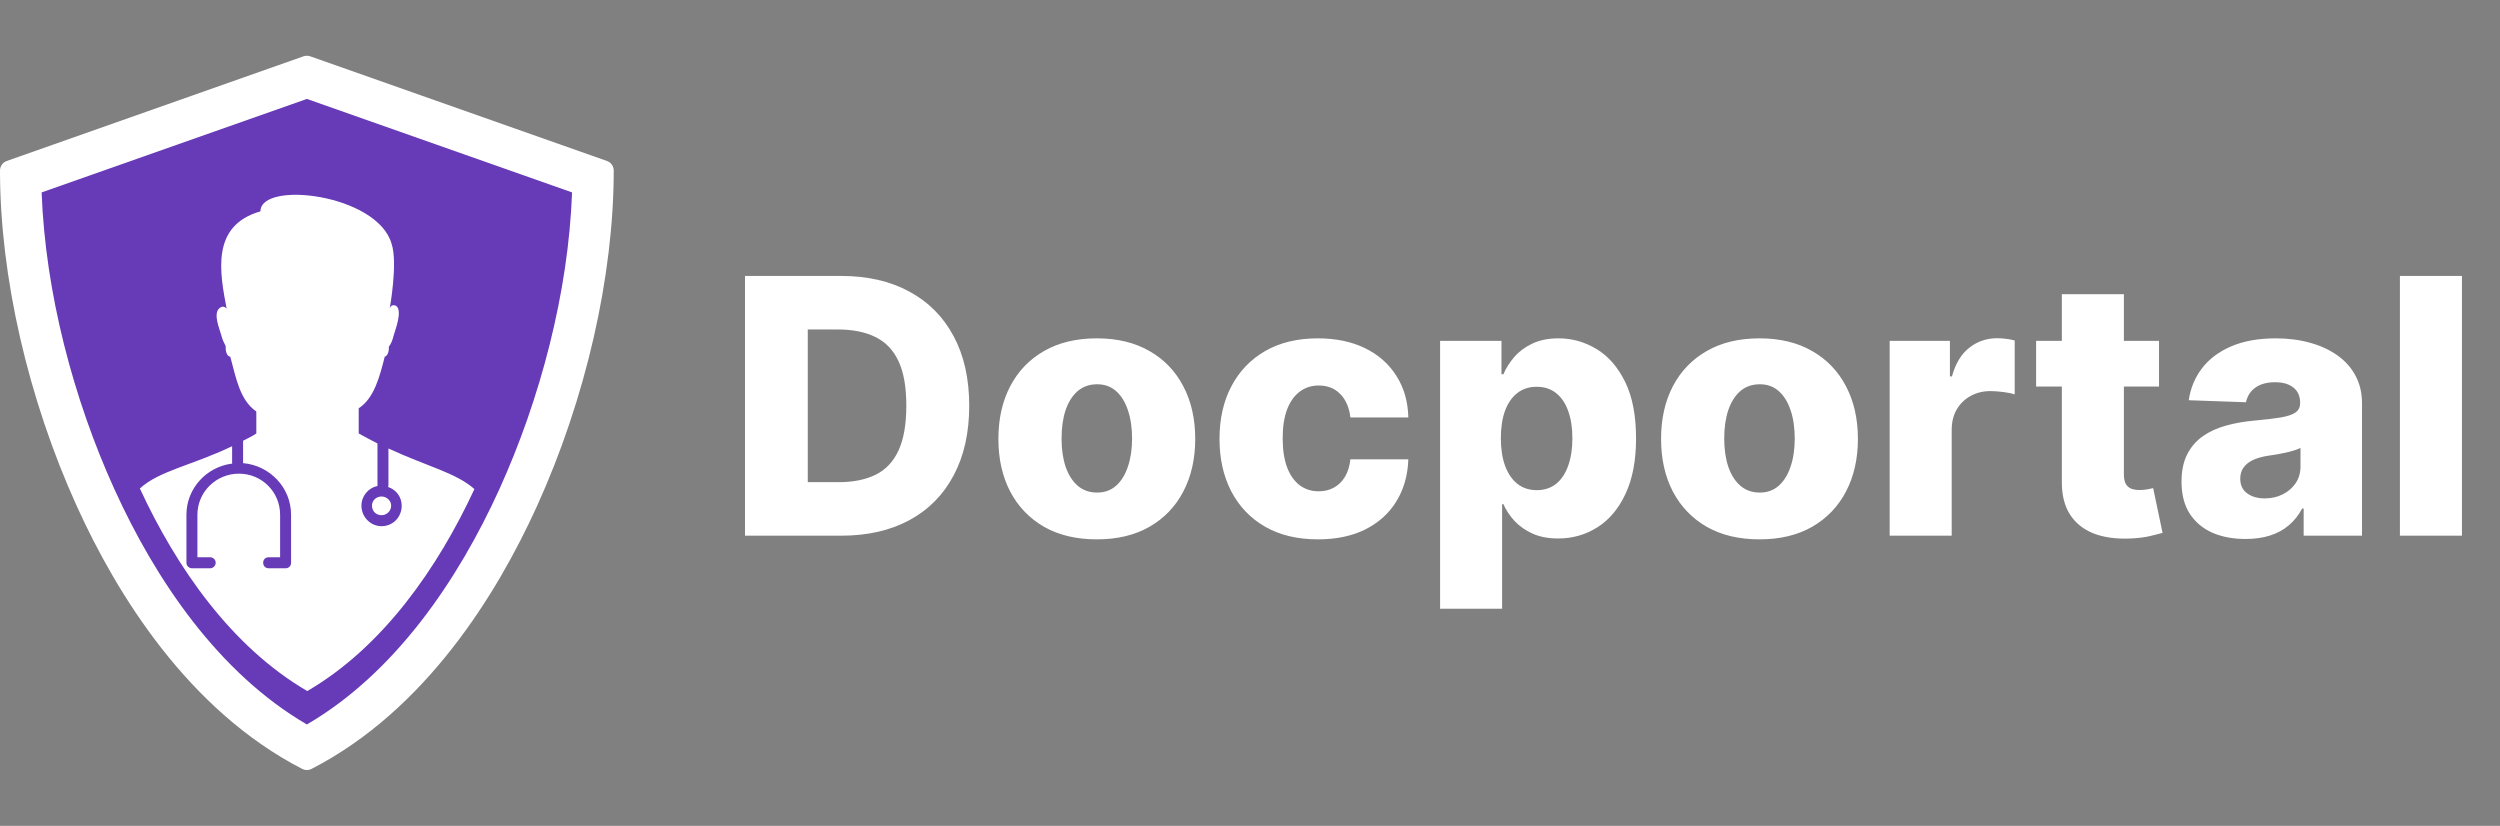
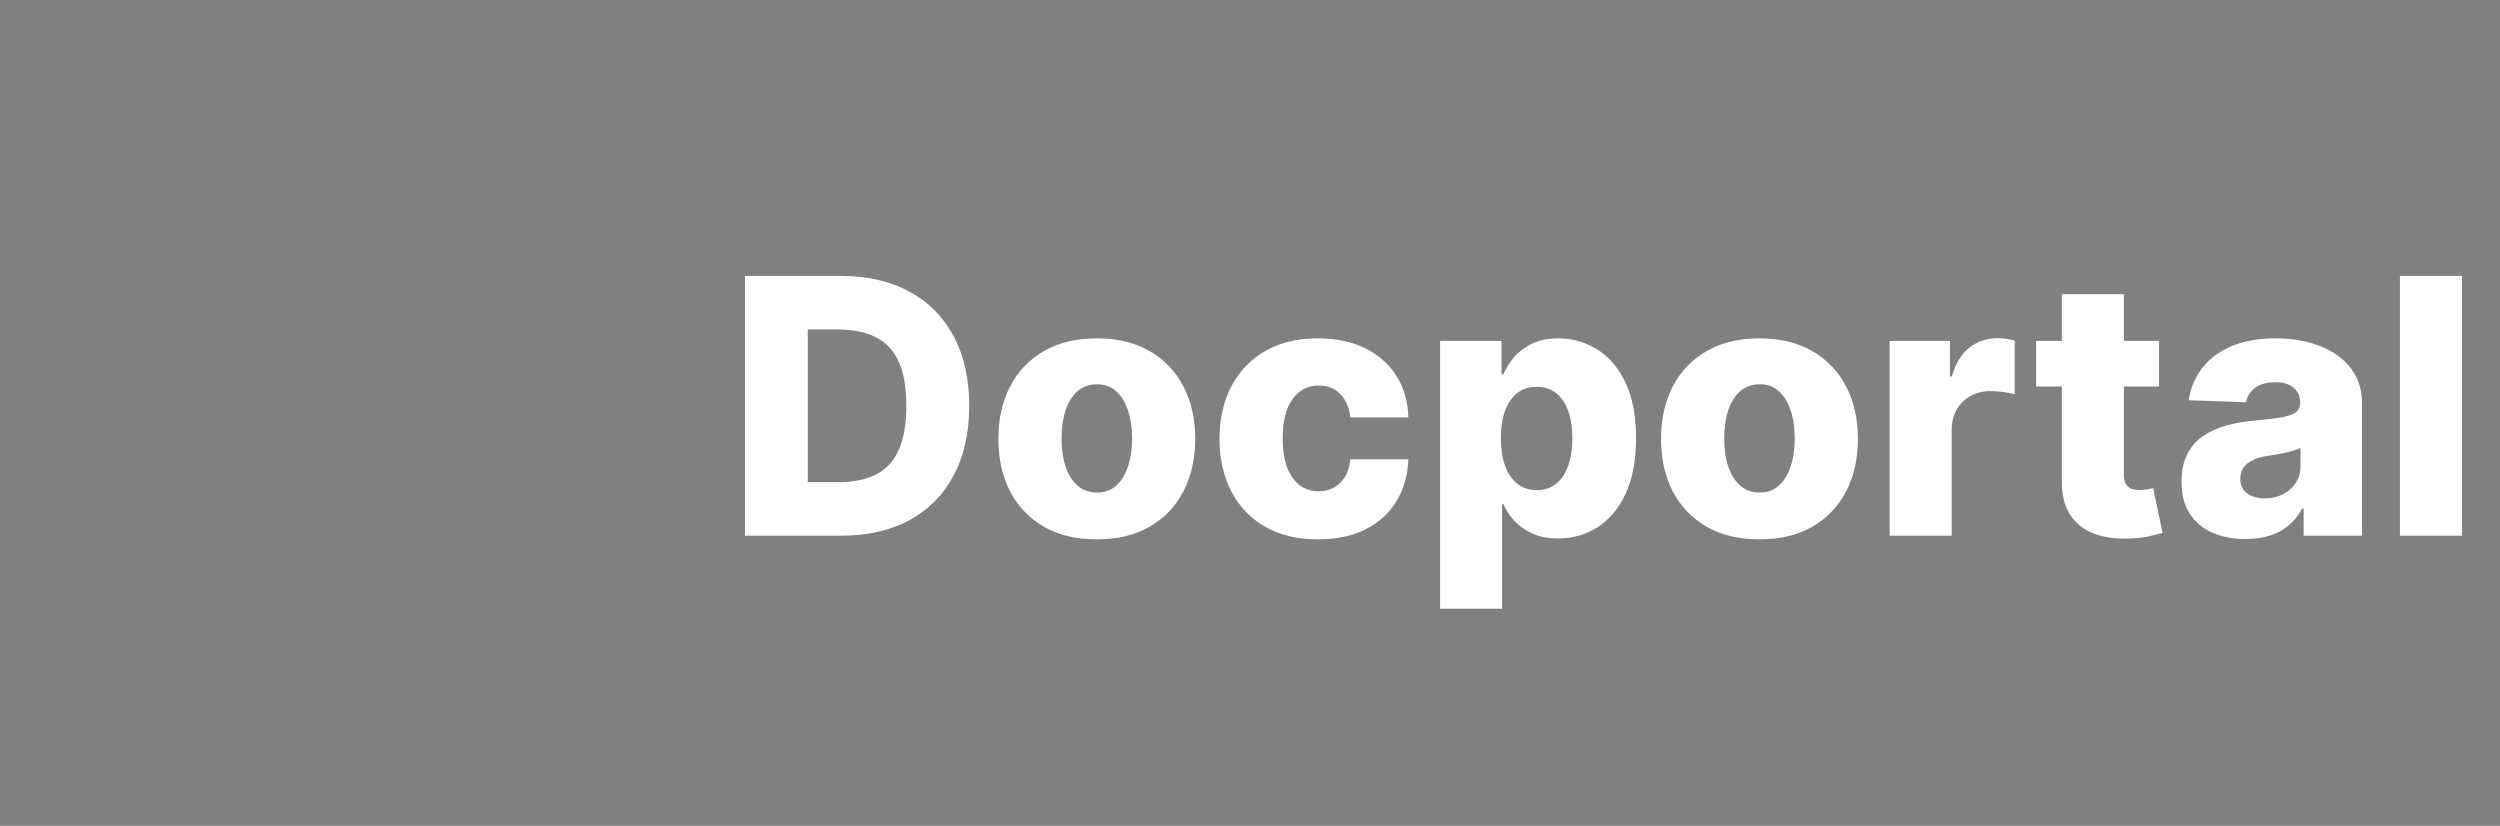
<svg xmlns="http://www.w3.org/2000/svg" width="112" height="37" viewBox="0 0 112 37" fill="none">
  <rect x="0" y="0" width="112" height="37" fill="#808080" stroke="none" />
-   <path fill-rule="evenodd" clip-rule="evenodd" d="M27.192 7.212L13.899 2.523C13.802 2.49 13.694 2.49 13.597 2.523L0.302 7.212C0.123 7.276 0 7.448 0 7.639C0 12.384 1.257 17.869 3.445 22.685C5.22 26.593 8.414 31.808 13.54 34.448C13.607 34.481 13.677 34.499 13.749 34.499C13.82 34.499 13.891 34.481 13.956 34.448C19.084 31.808 22.275 26.593 24.052 22.685C26.241 17.868 27.495 12.384 27.495 7.639C27.494 7.447 27.374 7.276 27.192 7.212Z" fill="white" />
-   <path fill-rule="evenodd" clip-rule="evenodd" d="M25.628 8.62L13.748 4.432L1.865 8.62C2.03 13.105 3.291 17.882 5.128 21.922C6.976 25.994 9.8 30.156 13.748 32.456C17.694 30.156 20.518 25.993 22.369 21.922C24.202 17.882 25.465 13.105 25.628 8.62Z" fill="#673AB7" />
-   <path fill-rule="evenodd" clip-rule="evenodd" d="M6.265 21.883C7.895 25.403 10.355 28.973 13.766 30.959C17.168 28.977 19.624 25.421 21.254 21.91C20.412 21.169 19.125 20.894 17.402 20.092V21.752C17.402 21.774 17.402 21.794 17.38 21.814C17.749 21.937 17.996 22.263 17.996 22.652C17.996 23.166 17.607 23.573 17.093 23.573C16.604 23.573 16.193 23.166 16.193 22.652C16.193 22.223 16.502 21.854 16.911 21.774C16.911 21.774 16.911 21.774 16.911 21.752V19.868C16.644 19.726 16.357 19.581 16.07 19.419V18.291C16.766 17.842 17.013 16.859 17.237 15.978C17.339 15.959 17.422 15.794 17.422 15.589V15.529C17.504 15.427 17.583 15.263 17.646 14.995C17.728 14.73 18.035 13.912 17.748 13.705C17.625 13.646 17.523 13.665 17.461 13.81C17.461 13.81 17.83 11.782 17.543 10.921C16.909 8.69 11.668 8.077 11.668 9.469C9.437 10.103 9.847 12.211 10.153 13.83C10.153 13.83 10.009 13.625 9.805 13.83C9.56 14.095 9.827 14.708 9.907 14.995C9.969 15.242 10.052 15.384 10.111 15.507C10.111 15.529 10.111 15.549 10.111 15.589C10.111 15.794 10.194 15.978 10.316 15.978C10.583 16.961 10.747 17.924 11.483 18.436V19.419C11.299 19.541 11.095 19.643 10.89 19.746V20.749C12.077 20.851 13.04 21.834 13.04 23.062V25.212C13.04 25.354 12.938 25.459 12.793 25.459H12.037C11.892 25.459 11.79 25.354 11.79 25.212C11.79 25.067 11.892 24.965 12.037 24.965H12.549V23.062C12.549 22.039 11.73 21.22 10.705 21.22C9.682 21.22 8.844 22.039 8.844 23.062V24.965H9.416C9.54 24.965 9.663 25.067 9.663 25.212C9.663 25.354 9.54 25.459 9.416 25.459H8.597C8.475 25.459 8.352 25.354 8.352 25.212V23.062C8.352 21.877 9.253 20.913 10.399 20.769V19.991C8.524 20.88 7.143 21.087 6.265 21.883ZM17.093 23.081C16.848 23.081 16.664 22.899 16.664 22.652C16.664 22.428 16.848 22.243 17.093 22.243C17.32 22.243 17.524 22.427 17.524 22.652C17.524 22.899 17.32 23.081 17.093 23.081Z" fill="white" />
  <path d="M37.677 23.999H33.376V12.362H37.671C38.857 12.362 39.878 12.595 40.734 13.061C41.594 13.523 42.257 14.19 42.722 15.061C43.188 15.929 43.421 16.966 43.421 18.175C43.421 19.387 43.188 20.429 42.722 21.3C42.26 22.171 41.599 22.84 40.739 23.305C39.88 23.768 38.859 23.999 37.677 23.999ZM36.188 21.601H37.569C38.221 21.601 38.772 21.491 39.222 21.271C39.677 21.048 40.02 20.686 40.251 20.186C40.486 19.682 40.603 19.012 40.603 18.175C40.603 17.338 40.486 16.671 40.251 16.175C40.016 15.675 39.669 15.315 39.211 15.095C38.757 14.872 38.196 14.76 37.529 14.76H36.188V21.601ZM49.137 24.163C48.221 24.163 47.433 23.976 46.773 23.601C46.118 23.222 45.612 22.696 45.257 22.021C44.904 21.343 44.728 20.557 44.728 19.663C44.728 18.766 44.904 17.98 45.257 17.305C45.612 16.627 46.118 16.101 46.773 15.726C47.433 15.347 48.221 15.158 49.137 15.158C50.054 15.158 50.84 15.347 51.495 15.726C52.154 16.101 52.66 16.627 53.012 17.305C53.368 17.98 53.546 18.766 53.546 19.663C53.546 20.557 53.368 21.343 53.012 22.021C52.66 22.696 52.154 23.222 51.495 23.601C50.84 23.976 50.054 24.163 49.137 24.163ZM49.154 22.067C49.487 22.067 49.77 21.965 50.001 21.76C50.232 21.555 50.408 21.271 50.529 20.908C50.654 20.544 50.717 20.124 50.717 19.646C50.717 19.162 50.654 18.737 50.529 18.374C50.408 18.01 50.232 17.726 50.001 17.521C49.77 17.317 49.487 17.215 49.154 17.215C48.809 17.215 48.518 17.317 48.279 17.521C48.044 17.726 47.864 18.01 47.739 18.374C47.618 18.737 47.558 19.162 47.558 19.646C47.558 20.124 47.618 20.544 47.739 20.908C47.864 21.271 48.044 21.555 48.279 21.76C48.518 21.965 48.809 22.067 49.154 22.067ZM59.043 24.163C58.123 24.163 57.333 23.974 56.674 23.595C56.019 23.216 55.515 22.69 55.163 22.016C54.81 21.338 54.634 20.554 54.634 19.663C54.634 18.77 54.81 17.985 55.163 17.311C55.519 16.633 56.025 16.105 56.68 15.726C57.339 15.347 58.125 15.158 59.038 15.158C59.844 15.158 60.547 15.304 61.146 15.595C61.748 15.887 62.218 16.3 62.555 16.834C62.896 17.364 63.076 17.987 63.094 18.703H60.498C60.445 18.256 60.293 17.906 60.043 17.652C59.797 17.398 59.475 17.271 59.078 17.271C58.755 17.271 58.473 17.362 58.231 17.544C57.989 17.722 57.799 17.987 57.663 18.34C57.53 18.688 57.464 19.12 57.464 19.635C57.464 20.15 57.53 20.586 57.663 20.942C57.799 21.294 57.989 21.561 58.231 21.743C58.473 21.921 58.755 22.01 59.078 22.01C59.335 22.01 59.562 21.955 59.759 21.845C59.96 21.735 60.125 21.574 60.254 21.362C60.382 21.146 60.464 20.885 60.498 20.578H63.094C63.068 21.298 62.888 21.927 62.555 22.465C62.225 23.002 61.761 23.421 61.163 23.72C60.568 24.016 59.862 24.163 59.043 24.163ZM64.516 27.271V15.271H67.266V16.766H67.352C67.465 16.501 67.626 16.245 67.835 15.999C68.047 15.752 68.316 15.552 68.641 15.396C68.971 15.237 69.365 15.158 69.823 15.158C70.429 15.158 70.996 15.317 71.522 15.635C72.052 15.953 72.48 16.444 72.806 17.107C73.132 17.77 73.295 18.614 73.295 19.641C73.295 20.629 73.138 21.457 72.823 22.124C72.513 22.79 72.092 23.29 71.562 23.624C71.035 23.957 70.45 24.124 69.806 24.124C69.367 24.124 68.986 24.052 68.664 23.908C68.342 23.764 68.071 23.574 67.852 23.34C67.636 23.105 67.469 22.853 67.352 22.584H67.295V27.271H64.516ZM67.238 19.635C67.238 20.105 67.3 20.514 67.425 20.862C67.554 21.211 67.738 21.482 67.977 21.675C68.219 21.864 68.509 21.959 68.846 21.959C69.187 21.959 69.477 21.864 69.715 21.675C69.954 21.482 70.134 21.211 70.255 20.862C70.38 20.514 70.443 20.105 70.443 19.635C70.443 19.165 70.38 18.758 70.255 18.413C70.134 18.069 69.954 17.802 69.715 17.612C69.48 17.423 69.191 17.328 68.846 17.328C68.505 17.328 68.215 17.421 67.977 17.607C67.738 17.792 67.554 18.057 67.425 18.402C67.3 18.747 67.238 19.158 67.238 19.635ZM78.825 24.163C77.908 24.163 77.12 23.976 76.461 23.601C75.806 23.222 75.3 22.696 74.944 22.021C74.592 21.343 74.416 20.557 74.416 19.663C74.416 18.766 74.592 17.98 74.944 17.305C75.3 16.627 75.806 16.101 76.461 15.726C77.12 15.347 77.908 15.158 78.825 15.158C79.741 15.158 80.527 15.347 81.183 15.726C81.842 16.101 82.347 16.627 82.7 17.305C83.056 17.98 83.234 18.766 83.234 19.663C83.234 20.557 83.056 21.343 82.7 22.021C82.347 22.696 81.842 23.222 81.183 23.601C80.527 23.976 79.741 24.163 78.825 24.163ZM78.842 22.067C79.175 22.067 79.457 21.965 79.688 21.76C79.919 21.555 80.096 21.271 80.217 20.908C80.342 20.544 80.404 20.124 80.404 19.646C80.404 19.162 80.342 18.737 80.217 18.374C80.096 18.01 79.919 17.726 79.688 17.521C79.457 17.317 79.175 17.215 78.842 17.215C78.497 17.215 78.205 17.317 77.967 17.521C77.732 17.726 77.552 18.01 77.427 18.374C77.306 18.737 77.245 19.162 77.245 19.646C77.245 20.124 77.306 20.544 77.427 20.908C77.552 21.271 77.732 21.555 77.967 21.76C78.205 21.965 78.497 22.067 78.842 22.067ZM84.657 23.999V15.271H87.356V16.862H87.447C87.606 16.287 87.865 15.858 88.225 15.578C88.585 15.294 89.004 15.152 89.481 15.152C89.61 15.152 89.742 15.162 89.879 15.181C90.015 15.196 90.142 15.22 90.259 15.254V17.669C90.127 17.624 89.953 17.588 89.737 17.561C89.525 17.535 89.335 17.521 89.168 17.521C88.839 17.521 88.541 17.595 88.276 17.743C88.015 17.887 87.809 18.09 87.657 18.351C87.509 18.608 87.436 18.912 87.436 19.26V23.999H84.657ZM96.724 15.271V17.317H91.218V15.271H96.724ZM92.371 13.181H95.15V21.254C95.15 21.425 95.177 21.563 95.23 21.669C95.286 21.771 95.368 21.845 95.474 21.891C95.58 21.932 95.707 21.953 95.855 21.953C95.961 21.953 96.072 21.944 96.19 21.925C96.311 21.902 96.402 21.883 96.462 21.868L96.883 23.874C96.75 23.912 96.563 23.959 96.32 24.016C96.082 24.073 95.796 24.108 95.462 24.124C94.811 24.154 94.252 24.078 93.786 23.896C93.324 23.711 92.97 23.423 92.724 23.033C92.481 22.643 92.364 22.152 92.371 21.561V13.181ZM100.602 24.146C100.045 24.146 99.55 24.054 99.119 23.868C98.691 23.679 98.352 23.395 98.102 23.016C97.855 22.633 97.732 22.154 97.732 21.578C97.732 21.093 97.818 20.684 97.988 20.351C98.159 20.018 98.393 19.747 98.693 19.538C98.992 19.33 99.337 19.173 99.727 19.067C100.117 18.957 100.533 18.883 100.977 18.845C101.473 18.8 101.872 18.752 102.176 18.703C102.479 18.65 102.698 18.576 102.835 18.482C102.975 18.383 103.045 18.245 103.045 18.067V18.038C103.045 17.747 102.944 17.521 102.744 17.362C102.543 17.203 102.272 17.124 101.931 17.124C101.564 17.124 101.268 17.203 101.045 17.362C100.821 17.521 100.679 17.741 100.619 18.021L98.056 17.93C98.132 17.4 98.327 16.927 98.641 16.51C98.96 16.09 99.395 15.76 99.948 15.521C100.505 15.279 101.174 15.158 101.954 15.158C102.511 15.158 103.024 15.224 103.494 15.357C103.963 15.485 104.372 15.675 104.721 15.925C105.069 16.171 105.338 16.474 105.528 16.834C105.721 17.194 105.818 17.605 105.818 18.067V23.999H103.204V22.783H103.136C102.98 23.078 102.782 23.328 102.539 23.533C102.301 23.737 102.018 23.891 101.693 23.993C101.371 24.095 101.007 24.146 100.602 24.146ZM101.46 22.328C101.759 22.328 102.028 22.268 102.266 22.146C102.509 22.025 102.702 21.858 102.846 21.646C102.99 21.43 103.062 21.18 103.062 20.896V20.067C102.982 20.108 102.886 20.146 102.772 20.18C102.662 20.215 102.541 20.247 102.408 20.277C102.276 20.307 102.14 20.334 101.999 20.357C101.859 20.379 101.725 20.4 101.596 20.419C101.335 20.461 101.111 20.525 100.926 20.612C100.744 20.699 100.604 20.813 100.505 20.953C100.41 21.09 100.363 21.252 100.363 21.442C100.363 21.73 100.465 21.949 100.67 22.101C100.878 22.252 101.141 22.328 101.46 22.328ZM110.295 12.362V23.999H107.516V12.362H110.295Z" fill="white" />
</svg>